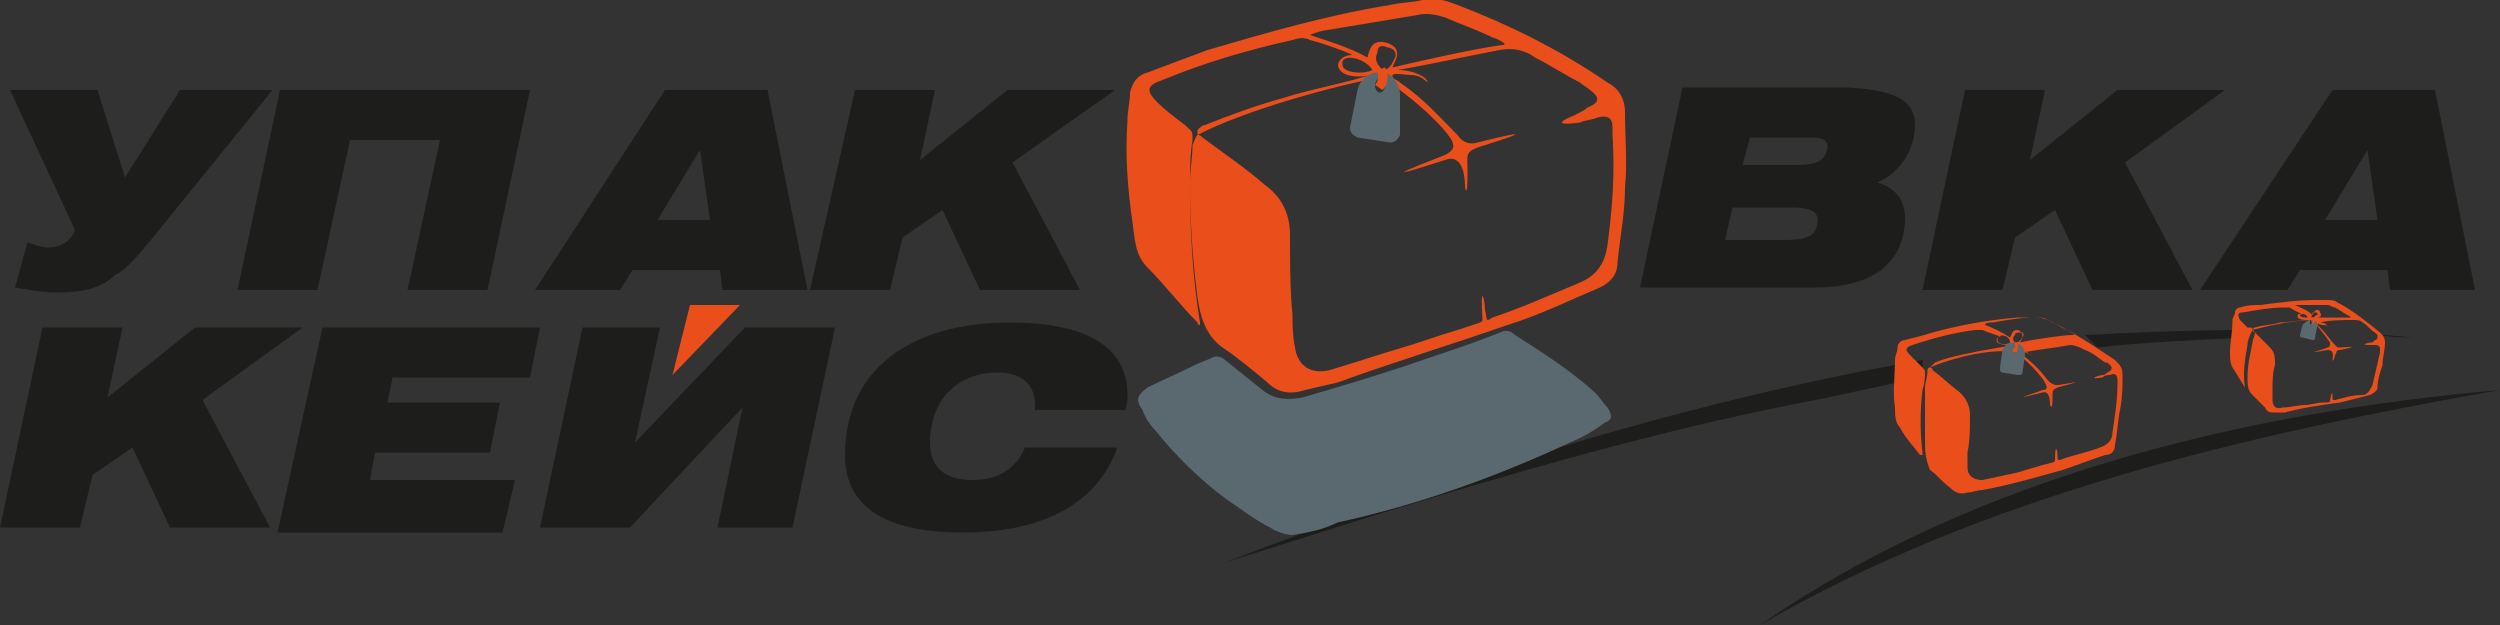
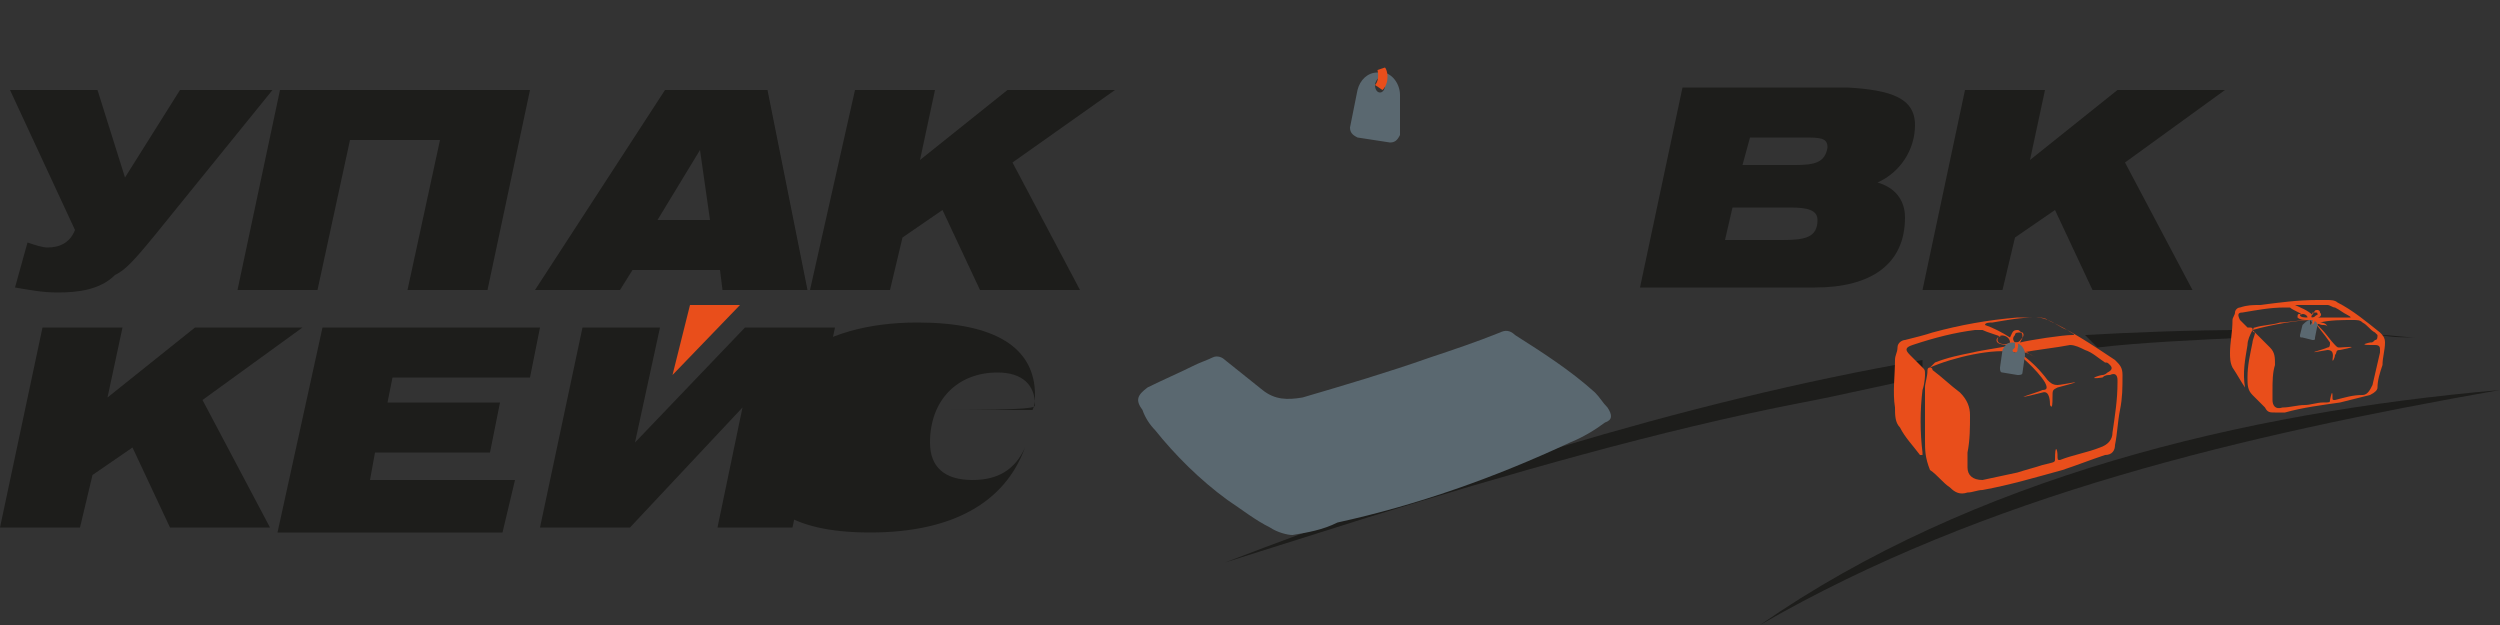
<svg xmlns="http://www.w3.org/2000/svg" xmlns:xlink="http://www.w3.org/1999/xlink" version="1.1" id="Слой_1" x="0px" y="0px" viewBox="0 0 100 25" style="enable-background:new 0 0 100 25;" xml:space="preserve">
  <rect x="0" y="0" width="100" height="25" fill="#333333" stroke="none" />
  <style type="text/css"> .st0{fill:#1D1D1B;} .st1{fill:#E94E1B;} .st2{fill:#FFFFFF;} .st3{fill:#5A6870;} </style>
  <g>
    <g>
      <g>
        <path class="st0" d="M100,15.6c-10.2,1.8-20.6,4.2-29.6,9.4C78.9,19.1,89.7,16.5,100,15.6L100,15.6z" />
      </g>
      <g>
        <path class="st0" d="M76.9,14.4c-9.8,1.7-19.6,4.9-27.9,8.1c1.9-0.6,3.8-1.2,5.7-1.8c5.5-1.7,11.7-3.5,17.4-4.6 c1.6-0.3,3.2-0.7,4.8-1V14.4z" />
      </g>
      <g>
        <path class="st0" d="M95.2,13.4L95.2,13.4c0.5,0.1,1,0.1,1.5,0.1C96.2,13.5,95.7,13.4,95.2,13.4z" />
      </g>
      <g>
        <path class="st0" d="M89.9,13.2c-2.3,0-4.7,0.1-6.5,0.2l0.5,0.5c1.7-0.2,3.9-0.3,6-0.4V13.2z" />
      </g>
      <g>
        <path class="st1" d="M77.2,14.7c0,0,0.1,0,0.1,0.1c0.4,0.3,0.7,0.6,1.1,0.9c0.3,0.3,0.4,0.6,0.4,0.9c0,0.5,0,1-0.1,1.5 c0,0.2,0,0.4,0,0.6c0,0.3,0.2,0.5,0.6,0.5c0.5-0.1,0.9-0.2,1.4-0.3c0.3-0.1,0.7-0.2,1-0.3c0.4-0.1,0.5-0.1,0.5-0.2 c0-0.7,0.1-0.4,0.1-0.2c0,0.2,0,0.2,0.1,0.2c0.5-0.2,1.1-0.3,1.6-0.5c0.3-0.1,0.5-0.3,0.5-0.6c0.1-0.7,0.2-1.3,0.2-2 c0,0,0-0.1,0-0.1c0-0.2-0.1-0.3-0.3-0.2c-0.1,0-0.2,0-0.3,0.1c-0.7,0.1-0.1-0.1,0-0.1c0.1,0,0.2-0.1,0.2-0.1 c0.2-0.1,0.2-0.2,0.1-0.3c-0.1-0.1-0.1-0.1-0.2-0.1c-0.3-0.2-0.5-0.4-0.8-0.5c-0.2-0.1-0.4-0.2-0.6-0.2c-0.5,0.1-1.4,0.2-1.9,0.3 c0.3,0,0.5,0.2,0.5,0.2c-0.1-0.1-0.2-0.1-0.3-0.2c-0.1,0-0.2-0.1-0.3,0c0,0,0,0,0,0c0,0,0.1,0.1,0.1,0.1c0.4,0.3,0.7,0.6,1,1 c0.1,0.1,0.2,0.2,0.4,0.2c0.2,0,1.5-0.3,0,0.1c-0.2,0.1-0.2,0.1-0.2,0.4c0,0.2,0,0.5-0.1,0.3c0-0.1,0-0.6-0.3-0.5 c-1.6,0.4-0.2,0,0-0.1c0.2,0,0.2-0.1,0.1-0.3c-0.3-0.5-1.1-1.2-1.2-1.2C79.8,13.9,78.1,14.3,77.2,14.7 C77.2,14.6,77.2,14.6,77.2,14.7c0.1-0.1,0.1-0.1,0.2-0.2c0.5-0.2,1-0.3,1.5-0.4c0.4-0.1,1.2-0.2,1.6-0.3c-0.2,0-0.5,0-0.6-0.1 c-0.1-0.1,0-0.3,0.2-0.2c-0.2-0.1-0.6-0.2-0.8-0.3c-0.1,0-0.2,0-0.3,0c-0.8,0.1-1.6,0.3-2.5,0.6c-0.3,0.1-0.3,0.2-0.1,0.4 c0.2,0.2,0.3,0.3,0.5,0.5c0.1,0.1,0.1,0.1,0.1,0.3C77,15,77,15.3,76.9,15.6c-0.1,0.8-0.1,1.7,0,2.5c0,0,0,0,0,0.1c0,0,0,0-0.1,0 c-0.3-0.4-0.6-0.7-0.8-1.1c-0.2-0.2-0.2-0.5-0.2-0.8c-0.1-0.6,0-1.3,0-1.9c0-0.2,0.1-0.3,0.1-0.5c0-0.2,0.2-0.3,0.3-0.3 c0.4-0.1,0.8-0.2,1.1-0.3c1.1-0.3,2.2-0.5,3.4-0.6c0.2,0,0.4,0,0.6,0c0.2,0,0.4,0,0.6,0.1c0.9,0.4,1.8,1,2.7,1.6 c0.2,0.2,0.3,0.3,0.3,0.6c0,0.5,0,0.9-0.1,1.4c-0.1,0.5-0.1,0.9-0.2,1.4c0,0.2-0.1,0.4-0.4,0.4c-0.6,0.2-1.1,0.4-1.7,0.6 c-1.1,0.3-2.1,0.6-3.2,0.8c-0.2,0-0.4,0.1-0.6,0.1c-0.3,0.1-0.5,0-0.7-0.2c-0.3-0.2-0.5-0.5-0.8-0.7C77,18.3,77,18,77,17.6 c0-0.7,0-1.4,0-2.1c0-0.2,0.1-0.4,0.1-0.7C77.1,14.8,77.1,14.7,77.2,14.7z M77.7,18.3 M82.9,13.4c0.2,0-0.1-0.1-0.2-0.2 c-0.3-0.1-0.5-0.3-0.8-0.4c-0.1-0.1-0.3-0.1-0.5-0.1c-0.6,0-1.1,0.1-1.7,0.2c-0.1,0-0.3,0-0.3,0.1c0.3,0.1,0.7,0.3,1,0.5 c0.1-0.2,0.1-0.3,0.3-0.3c0.1,0,0.1,0.1,0.2,0.1c0.1,0.1,0,0.2-0.1,0.4C81.2,13.6,82.5,13.4,82.9,13.4z M77.9,16.6 M79.9,13.6 c0,0.2,0.4,0.2,0.5,0.1C80.4,13.4,79.9,13.3,79.9,13.6z M80.6,13.7c0.2,0,0.2-0.1,0.3-0.2c0-0.1,0-0.2-0.1-0.2 c-0.1,0-0.2,0-0.2,0.1C80.5,13.5,80.5,13.6,80.6,13.7z M78,18.5 M80.5,14.1" />
      </g>
      <g>
        <path class="st2" d="M80.4,14" />
      </g>
      <path class="st3" d="M80.5,13.7c-0.2,0-0.3,0.1-0.4,0.3L80,14.7c0,0.1,0,0.2,0.1,0.2l0.6,0.1c0.1,0,0.2,0,0.2-0.1l0.1-0.7 C81,13.9,80.8,13.7,80.5,13.7z M80.6,14.1c-0.1,0-0.1-0.1-0.1-0.1s0.1-0.1,0.1-0.1c0.1,0,0.1,0.1,0.1,0.1 C80.7,14.1,80.6,14.1,80.6,14.1z" />
      <g>
        <path class="st1" d="M80.6,14.1L80.6,14.1c0-0.2,0-0.4,0-0.4l0.1,0C80.7,13.7,80.8,13.9,80.6,14.1z" />
      </g>
      <g>
        <path class="st1" d="M90.1,13.2C90.2,13.2,90.2,13.2,90.1,13.2c0.3,0.3,0.5,0.5,0.7,0.7c0.2,0.2,0.2,0.4,0.2,0.7 c-0.1,0.3-0.1,0.7-0.1,1c0,0.1,0,0.3,0,0.4c0,0.2,0.1,0.4,0.4,0.3c0.3,0,0.6-0.1,0.9-0.1c0.2,0,0.5-0.1,0.7-0.1 c0.3,0,0.3,0,0.3-0.1c0.1-0.5,0.1-0.2,0.1-0.1c0,0.1,0,0.1,0.1,0.1c0.4-0.1,0.7-0.2,1.1-0.2c0.2,0,0.3-0.2,0.4-0.4 c0.1-0.4,0.2-0.9,0.3-1.3c0,0,0-0.1,0-0.1c0-0.1,0-0.2-0.2-0.2c-0.1,0-0.1,0-0.2,0c-0.5,0,0-0.1,0-0.1c0.1,0,0.1,0,0.2-0.1 c0.1,0,0.1-0.1,0.1-0.2c0,0-0.1-0.1-0.1-0.1c-0.2-0.1-0.3-0.3-0.5-0.4c-0.1-0.1-0.2-0.1-0.4-0.1c-0.4,0-0.9,0-1.3,0.1 c0.2,0,0.3,0.1,0.3,0.2c0-0.1-0.1-0.1-0.2-0.1c-0.1,0-0.2-0.1-0.2,0c0,0,0,0,0,0c0,0,0.1,0.1,0.1,0.1c0.3,0.3,0.4,0.5,0.6,0.7 c0.1,0.1,0.1,0.1,0.2,0.1c0.1,0,1-0.1,0,0.1c-0.2,0-0.1,0.1-0.2,0.2c0,0.1-0.1,0.3-0.1,0.2c0-0.1,0.1-0.4-0.2-0.4 c-1.1,0.2-0.2,0,0-0.1c0.1,0,0.1-0.1,0.1-0.2c-0.2-0.3-0.7-0.9-0.7-0.9C91.9,12.8,90.8,13,90.1,13.2 C90.2,13.1,90.1,13.1,90.1,13.2c0-0.1,0.1-0.1,0.1-0.1c0.3-0.1,0.7-0.1,1-0.2c0.3,0,0.8-0.1,1.1-0.1c-0.1,0-0.3,0-0.4-0.1 c0-0.1,0-0.2,0.2-0.1c-0.1-0.1-0.4-0.2-0.5-0.3c-0.1,0-0.1,0-0.2,0c-0.6,0-1.1,0.1-1.7,0.2c-0.2,0-0.2,0.1-0.1,0.3 c0.1,0.1,0.2,0.2,0.3,0.3C90.1,13.1,90.1,13.1,90.1,13.2c-0.1,0.2-0.2,0.4-0.2,0.6c-0.1,0.6-0.2,1.1-0.1,1.7c0,0,0,0,0,0 c0,0,0,0,0,0c-0.2-0.3-0.3-0.5-0.5-0.8c-0.1-0.2-0.1-0.4-0.1-0.6c0-0.4,0.1-0.8,0.1-1.3c0-0.1,0.1-0.2,0.1-0.3 c0-0.1,0.1-0.2,0.2-0.2c0.3-0.1,0.5-0.1,0.8-0.1c0.8-0.1,1.5-0.2,2.3-0.2c0.1,0,0.3,0,0.4,0c0.1,0,0.3,0,0.4,0.1 c0.6,0.3,1.2,0.8,1.7,1.2c0.1,0.1,0.2,0.2,0.2,0.4c0,0.3-0.1,0.6-0.1,0.9c-0.1,0.3-0.2,0.6-0.2,0.9c0,0.1-0.1,0.2-0.3,0.3 c-0.4,0.1-0.8,0.2-1.2,0.3c-0.7,0.1-1.5,0.2-2.2,0.4c-0.1,0-0.3,0-0.4,0c-0.2,0-0.3,0-0.4-0.2c-0.2-0.2-0.3-0.3-0.5-0.5 c-0.2-0.2-0.2-0.4-0.2-0.7c0-0.5,0.1-0.9,0.2-1.4c0-0.1,0.1-0.3,0.1-0.4C90.1,13.3,90.1,13.2,90.1,13.2z M90.3,15.6 M94,12.7 c0.1,0-0.1-0.1-0.1-0.1c-0.2-0.1-0.3-0.2-0.5-0.3c-0.1,0-0.2-0.1-0.3-0.1c-0.4,0-0.7,0-1.1,0c0,0-0.2,0-0.2,0 c0.2,0.1,0.5,0.2,0.7,0.4c0.1-0.2,0.1-0.2,0.2-0.2c0,0,0.1,0,0.1,0.1c0.1,0.1,0,0.2-0.1,0.2C92.9,12.7,93.7,12.7,94,12.7z M90.5,14.5 M92,12.6c0,0.1,0.2,0.1,0.3,0.1C92.3,12.6,92.1,12.5,92,12.6z M92.5,12.7c0.1,0,0.1-0.1,0.2-0.1c0-0.1,0-0.1-0.1-0.1 c-0.1,0-0.1,0-0.1,0C92.5,12.6,92.4,12.7,92.5,12.7z M90.5,15.8 M92.4,13" />
      </g>
      <path class="st3" d="M92.4,12.8c-0.1,0-0.2,0.1-0.3,0.2L92,13.4c0,0.1,0,0.1,0.1,0.1l0.4,0.1c0.1,0,0.1,0,0.1-0.1l0.1-0.5 C92.7,12.9,92.6,12.8,92.4,12.8z M92.4,13C92.4,13,92.4,13,92.4,13c0-0.1,0-0.2,0-0.2C92.5,12.9,92.5,12.9,92.4,13 C92.5,13,92.5,13,92.4,13z" />
    </g>
    <g>
      <path class="st0" d="M1.1,9.7c0.3,0.1,0.6,0.2,0.8,0.2c0.5,0,0.9-0.2,1.1-0.7L0.4,3.6h3.5l1.1,3.5l2.2-3.5h3.7L6.2,9.4 C5.3,10.5,5,10.8,4.6,11c-0.6,0.6-1.5,0.7-2.3,0.7c-0.6,0-1.1-0.1-1.7-0.2L1.1,9.7z" />
      <path class="st0" d="M11.2,3.6h10l-1.7,8h-3.2l1.3-6H14l-1.3,6H9.5L11.2,3.6z" />
      <path class="st0" d="M26.6,3.6h4.1l1.6,8h-3.4l-0.1-0.8h-3.5l-0.5,0.8h-3.4L26.6,3.6z M28.4,8.8L28,6l-1.7,2.8H28.4z" />
      <path class="st0" d="M34.2,3.6h3.2l-0.6,2.8l3.5-2.8h4.3l-4.1,2.9l2.7,5.1h-4l-1.5-3.2l-1.6,1.1l-0.5,2.1h-3.2L34.2,3.6z" />
      <path class="st0" d="M76.6,5c0,1-0.6,1.9-1.5,2.3c0.7,0.2,1.1,0.7,1.1,1.4c0,1.9-1.4,2.8-3.6,2.8h-7l1.7-8h6.6 C75.6,3.6,76.6,3.9,76.6,5z M71.3,9.6c0.9,0,1.4-0.1,1.4-0.8c0-0.4-0.4-0.5-1.1-0.5h-2.3L69,9.6H71.3z M69.7,6.6h2.1 c0.8,0,1.2-0.1,1.3-0.7c0-0.4-0.3-0.4-1-0.4h-2.1L69.7,6.6z" />
      <path class="st0" d="M78.6,3.6h3.2l-0.6,2.8l3.5-2.8h4.3L85,6.5l2.7,5.1h-4l-1.5-3.2l-1.6,1.1l-0.5,2.1h-3.2L78.6,3.6z" />
-       <path class="st0" d="M93.3,3.6h4.1l1.6,8h-3.4l-0.1-0.8h-3.5l-0.5,0.8H88L93.3,3.6z M95.1,8.8L94.7,6L93,8.8H95.1z" />
      <path class="st0" d="M1.7,13.1h3.2l-0.6,2.8l3.5-2.8h4.3L8.1,16l2.7,5.1h-4l-1.5-3.2L3.7,19l-0.5,2.1H0L1.7,13.1z" />
      <path class="st0" d="M12.9,13.1h8.7l-0.4,2h-5.5l-0.2,1h4.5l-0.4,2H15l-0.2,1.1h5.8l-0.5,2.1h-9L12.9,13.1z" />
      <path class="st0" d="M28.7,21.1l1-4.8l-4.5,4.8h-3.6l1.7-8h3.1l-1,4.6l4.4-4.6h3.6l-1.7,8H28.7z" />
-       <path class="st0" d="M41.4,16.2c0-0.8-0.5-1.3-1.5-1.3c-1.6,0-2.7,1.1-2.7,2.8c0,1,0.6,1.5,1.7,1.5c1,0,1.7-0.4,2.1-1.3h3.7 c-0.8,2.2-2.9,3.4-6.2,3.4c-3.2,0-4.7-1.1-4.7-3.1c0-3.4,2.6-5.3,6.6-5.3c3.1,0,4.7,1,4.7,2.9c0,0.2,0,0.4-0.1,0.6h-3.6 C41.4,16.4,41.4,16.3,41.4,16.2z" />
+       <path class="st0" d="M41.4,16.2c0-0.8-0.5-1.3-1.5-1.3c-1.6,0-2.7,1.1-2.7,2.8c0,1,0.6,1.5,1.7,1.5c1,0,1.7-0.4,2.1-1.3c-0.8,2.2-2.9,3.4-6.2,3.4c-3.2,0-4.7-1.1-4.7-3.1c0-3.4,2.6-5.3,6.6-5.3c3.1,0,4.7,1,4.7,2.9c0,0.2,0,0.4-0.1,0.6h-3.6 C41.4,16.4,41.4,16.3,41.4,16.2z" />
    </g>
    <g>
      <path class="st3" d="M51.7,21.4c-0.2,0-0.6-0.1-0.9-0.3c-0.6-0.3-1.1-0.7-1.7-1.1c-1.1-0.8-2.1-1.8-2.9-2.8 c-0.2-0.2-0.4-0.5-0.5-0.8c-0.3-0.4-0.2-0.6,0.2-0.9c0.6-0.3,1.3-0.6,1.9-0.9c0.2-0.1,0.5-0.2,0.7-0.3c0.2-0.1,0.4,0,0.5,0.1 c0.5,0.4,1,0.8,1.5,1.2c0.5,0.4,1,0.4,1.6,0.3c1.7-0.5,3.4-1,5.1-1.6c0.9-0.3,1.8-0.6,2.8-1c0.2-0.1,0.4-0.1,0.6,0.1 c1.1,0.7,2.2,1.4,3.2,2.3c0.2,0.2,0.3,0.4,0.5,0.6c0.2,0.3,0.2,0.5-0.1,0.6c-0.4,0.3-0.9,0.6-1.4,0.8c-3,1.4-6.1,2.5-9.3,3.2 C52.9,21.2,52.3,21.3,51.7,21.4z" />
    </g>
    <g>
-       <path class="st1" d="M47.9,5.4C48,5.4,48,5.4,48.1,5.5c0.8,0.6,1.7,1.2,2.5,1.9c0.7,0.5,1,1.2,1,2c0,1.1,0,2.2,0.1,3.2 c0,0.4,0,0.8,0.1,1.3c0.1,0.7,0.6,1.1,1.4,0.9c1-0.3,1.9-0.6,2.9-0.9c0.7-0.2,1.5-0.5,2.2-0.7c0.9-0.3,1-0.3,1-0.4 c-0.1-1.6,0.1-0.8,0.1-0.4c0.1,0.4,0,0.5,0.3,0.3c1.2-0.4,2.3-0.9,3.5-1.4c0.7-0.3,1-0.8,1.1-1.5c0.2-1.5,0.3-2.9,0.2-4.4 c0-0.1,0-0.2,0-0.3c0-0.4-0.2-0.5-0.6-0.4c-0.2,0.1-0.5,0.1-0.7,0.2C61.7,5.1,63,4.6,63,4.6c0.2-0.1,0.4-0.2,0.5-0.3 C64,4.1,64,3.9,63.6,3.6c-0.1-0.1-0.3-0.2-0.4-0.3c-0.6-0.3-1.2-0.7-1.8-1C61,2,60.5,1.9,60,2c-1.1,0.2-2.9,0.6-4.1,0.8 c0.7,0,1.2,0.3,1.2,0.5C56.9,3.1,56.7,3,56.4,3c-0.2,0-0.6-0.1-0.7,0c0,0,0,0.1,0,0.1c0.1,0.1,0.2,0.1,0.3,0.2 c1,0.7,1.5,1.3,2.3,2.1c0.2,0.3,0.5,0.4,0.8,0.3c0.4-0.1,3.2-0.8,0,0.2c-0.5,0.2-0.4,0.3-0.4,0.9c0,0.4,0,1.1-0.1,0.7 c0-0.2,0-1.4-0.8-1.1c-3.4,1.1-0.5,0,0-0.2C58.2,6,58.2,5.8,58,5.5c-0.7-1-2.6-2.4-2.8-2.4C53.5,3.4,49.8,4.4,47.9,5.4 c0-0.1,0-0.2,0-0.2C48,5.1,48.1,5,48.2,5c1-0.4,2.1-0.8,3.2-1.1c0.9-0.3,2.5-0.6,3.4-0.9c-0.3,0.1-1,0.1-1.2-0.2 c-0.2-0.2,0-0.6,0.5-0.6c-0.4-0.2-1.3-0.5-1.7-0.6c-0.2-0.1-0.4-0.1-0.7,0c-1.8,0.4-3.5,0.9-5.2,1.6c-0.6,0.2-0.7,0.4-0.2,0.9 C46.6,4.4,47,4.7,47.4,5c0.3,0.3,0.3,0.2,0.3,0.6c-0.1,0.6-0.1,1.2-0.1,1.8c0,1.8,0.1,3.7,0.4,5.5c0,0,0,0.1,0,0.1 c-0.1,0-0.1-0.1-0.1-0.1c-0.7-0.7-1.3-1.5-2-2.2c-0.5-0.5-0.5-1.1-0.6-1.8c-0.2-1.4-0.3-2.7-0.2-4.1c0-0.4,0.1-0.7,0.1-1.1 c0.1-0.4,0.3-0.7,0.7-0.8c0.8-0.3,1.6-0.6,2.4-0.9c2.4-0.7,4.8-1.4,7.3-1.8c0.4-0.1,0.9-0.1,1.3-0.2c0.5-0.1,0.9,0,1.4,0.2 c2.1,0.8,4.1,1.8,6,3.1C64.7,3.5,65,3.9,65,4.5c0,1,0.1,2,0,3c0,1-0.2,2-0.3,3c0,0.5-0.3,0.8-0.7,1c-1.2,0.5-2.4,1.1-3.7,1.5 c-2.3,0.8-4.6,1.5-6.8,2.3c-0.4,0.1-0.9,0.2-1.3,0.3c-0.6,0.2-1.1,0.1-1.5-0.3c-0.6-0.5-1.2-1-1.8-1.4c-0.7-0.5-0.9-1.3-1-2 c-0.2-1.5-0.3-3.1-0.3-4.6c0-0.5,0.1-1,0.1-1.5C47.8,5.6,47.8,5.5,47.9,5.4z M49.6,13.2 M60.1,1.8c0.3,0-0.3-0.3-0.4-0.3 c-0.6-0.3-1.2-0.5-1.9-0.8c-0.3-0.1-0.7-0.2-1.1-0.1c-1.2,0.2-2.4,0.4-3.6,0.6c-0.1,0-0.5,0.1-0.7,0.2c0.6,0.2,1.6,0.5,2.3,0.9 c0.1-0.5,0.3-0.7,0.7-0.6c0.1,0,0.3,0.1,0.4,0.2c0.2,0.3,0,0.5-0.1,0.8C56.5,2.5,59.2,1.9,60.1,1.8z M49.8,9.4 M53.7,2.6 c0,0.3,0.8,0.4,1.2,0.2C54.6,2.3,53.6,2.1,53.7,2.6z M55.3,2.8c0.3,0,0.4-0.3,0.5-0.5c0.1-0.2-0.1-0.4-0.3-0.4 c-0.2-0.1-0.4-0.1-0.4,0.2C55,2.3,55,2.5,55.3,2.8z M50.3,13.7 M55,3.7" />
-     </g>
+       </g>
    <g>
      <path class="st2" d="M54.9,3.4" />
    </g>
    <path class="st3" d="M55.1,2.9c-0.4,0-0.7,0.3-0.8,0.7L54,5.1c0,0.2,0.1,0.3,0.3,0.4l1.3,0.2c0.2,0,0.3-0.1,0.4-0.3L56,3.8 C56,3.3,55.6,2.8,55.1,2.9z M55.2,3.7c-0.1,0-0.2-0.1-0.2-0.3c0-0.1,0.1-0.3,0.2-0.3c0.1,0,0.2,0.1,0.2,0.3 C55.4,3.6,55.3,3.7,55.2,3.7z" />
    <g>
      <path class="st1" d="M55.3,3.6L55,3.4c0.2-0.2,0.1-0.6,0.1-0.6l0.3-0.1C55.5,2.8,55.6,3.3,55.3,3.6z" />
    </g>
    <g>
      <path class="st2" d="M90.2,15" />
    </g>
    <g>
      <path class="st1" d="M92.5,13L92.5,13c0-0.1,0-0.3,0-0.3l0.1,0C92.6,12.8,92.6,12.9,92.5,13z" />
    </g>
    <g>
      <defs>
        <path id="SVGID_1_" d="M47.9,5.4C48,5.4,48,5.4,48.1,5.5c0.8,0.6,1.7,1.2,2.5,1.9c0.7,0.5,1,1.2,1,2c0,1.1,0,2.2,0.1,3.2 c0,0.4,0,0.8,0.1,1.3c0.1,0.7,0.6,1.1,1.4,0.9c1-0.3,1.9-0.6,2.9-0.9c0.7-0.2,1.5-0.5,2.2-0.7c0.9-0.3,1-0.3,1-0.4 c-0.1-1.6,0.1-0.8,0.1-0.4c0.1,0.4,0,0.5,0.3,0.3c1.2-0.4,2.3-0.9,3.5-1.4c0.7-0.3,1-0.8,1.1-1.5c0.2-1.5,0.3-2.9,0.2-4.4 c0-0.1,0-0.2,0-0.3c0-0.4-0.2-0.5-0.6-0.4c-0.2,0.1-0.5,0.1-0.7,0.2C61.7,5.1,63,4.6,63,4.6c0.2-0.1,0.4-0.2,0.5-0.3 C64,4.1,64,3.9,63.6,3.6c-0.1-0.1-0.3-0.2-0.4-0.3c-0.6-0.3-1.2-0.7-1.8-1C61,2,60.5,1.9,60,2c-1.1,0.2-2.9,0.6-4.1,0.8 c0.7,0,1.2,0.3,1.2,0.5C56.9,3.1,56.7,3,56.4,3c-0.2,0-0.6-0.1-0.7,0c0,0,0,0.1,0,0.1c0.1,0.1,0.2,0.1,0.3,0.2 c1,0.7,1.5,1.3,2.3,2.1c0.2,0.3,0.5,0.4,0.8,0.3c0.4-0.1,3.2-0.8,0,0.2c-0.5,0.2-0.4,0.3-0.4,0.9c0,0.4,0,1.1-0.1,0.7 c0-0.2,0-1.4-0.8-1.1c-3.4,1.1-0.5,0,0-0.2C58.2,6,58.2,5.8,58,5.5c-0.7-1-2.6-2.4-2.8-2.4C53.5,3.4,49.8,4.4,47.9,5.4 c0-0.1,0-0.2,0-0.2C48,5.1,48.1,5,48.2,5c1-0.4,2.1-0.8,3.2-1.1c0.9-0.3,2.5-0.6,3.4-0.9c-0.3,0.1-1,0.1-1.2-0.2 c-0.2-0.2,0-0.6,0.5-0.6c-0.4-0.2-1.3-0.5-1.7-0.6c-0.2-0.1-0.4-0.1-0.7,0c-1.8,0.4-3.5,0.9-5.2,1.6c-0.6,0.2-0.7,0.4-0.2,0.9 C46.6,4.4,47,4.7,47.4,5c0.3,0.3,0.3,0.2,0.3,0.6c-0.1,0.6-0.1,1.2-0.1,1.8c0,1.8,0.1,3.7,0.4,5.5c0,0,0,0.1,0,0.1 c-0.1,0-0.1-0.1-0.1-0.1c-0.7-0.7-1.3-1.5-2-2.2c-0.5-0.5-0.5-1.1-0.6-1.8c-0.2-1.4-0.3-2.7-0.2-4.1c0-0.4,0.1-0.7,0.1-1.1 c0.1-0.4,0.3-0.7,0.7-0.8c0.8-0.3,1.6-0.6,2.4-0.9c2.4-0.7,4.8-1.4,7.3-1.8c0.4-0.1,0.9-0.1,1.3-0.2c0.5-0.1,0.9,0,1.4,0.2 c2.1,0.8,4.1,1.8,6,3.1C64.7,3.5,65,3.9,65,4.5c0,1,0.1,2,0,3c0,1-0.2,2-0.3,3c0,0.5-0.3,0.8-0.7,1c-1.2,0.5-2.4,1.1-3.7,1.5 c-2.3,0.8-4.6,1.5-6.8,2.3c-0.4,0.1-0.9,0.2-1.3,0.3c-0.6,0.2-1.1,0.1-1.5-0.3c-0.6-0.5-1.2-1-1.8-1.4c-0.7-0.5-0.9-1.3-1-2 c-0.2-1.5-0.3-3.1-0.3-4.6c0-0.5,0.1-1,0.1-1.5C47.8,5.6,47.8,5.5,47.9,5.4z M49.6,13.2 M60.1,1.8c0.3,0-0.3-0.3-0.4-0.3 c-0.6-0.3-1.2-0.5-1.9-0.8c-0.3-0.1-0.7-0.2-1.1-0.1c-1.2,0.2-2.4,0.4-3.6,0.6c-0.1,0-0.5,0.1-0.7,0.2c0.6,0.2,1.6,0.5,2.3,0.9 c0.1-0.5,0.3-0.7,0.7-0.6c0.1,0,0.3,0.1,0.4,0.2c0.2,0.3,0,0.5-0.1,0.8C56.5,2.5,59.2,1.9,60.1,1.8z M49.8,9.4 M53.7,2.6 c0,0.3,0.8,0.4,1.2,0.2C54.6,2.3,53.6,2.1,53.7,2.6z M55.3,2.8c0.3,0,0.4-0.3,0.5-0.5c0.1-0.2-0.1-0.4-0.3-0.4 c-0.2-0.1-0.4-0.1-0.4,0.2C55,2.3,55,2.5,55.3,2.8z M50.3,13.7 M55,3.7" />
      </defs>
      <clipPath id="SVGID_00000000926492175689864050000006075489231877141914_">
        <use xlink:href="#SVGID_1_" style="overflow:visible;" />
      </clipPath>
    </g>
    <polygon class="st1" points="26.9,15 27.6,12.2 29.6,12.2 " />
  </g>
</svg>